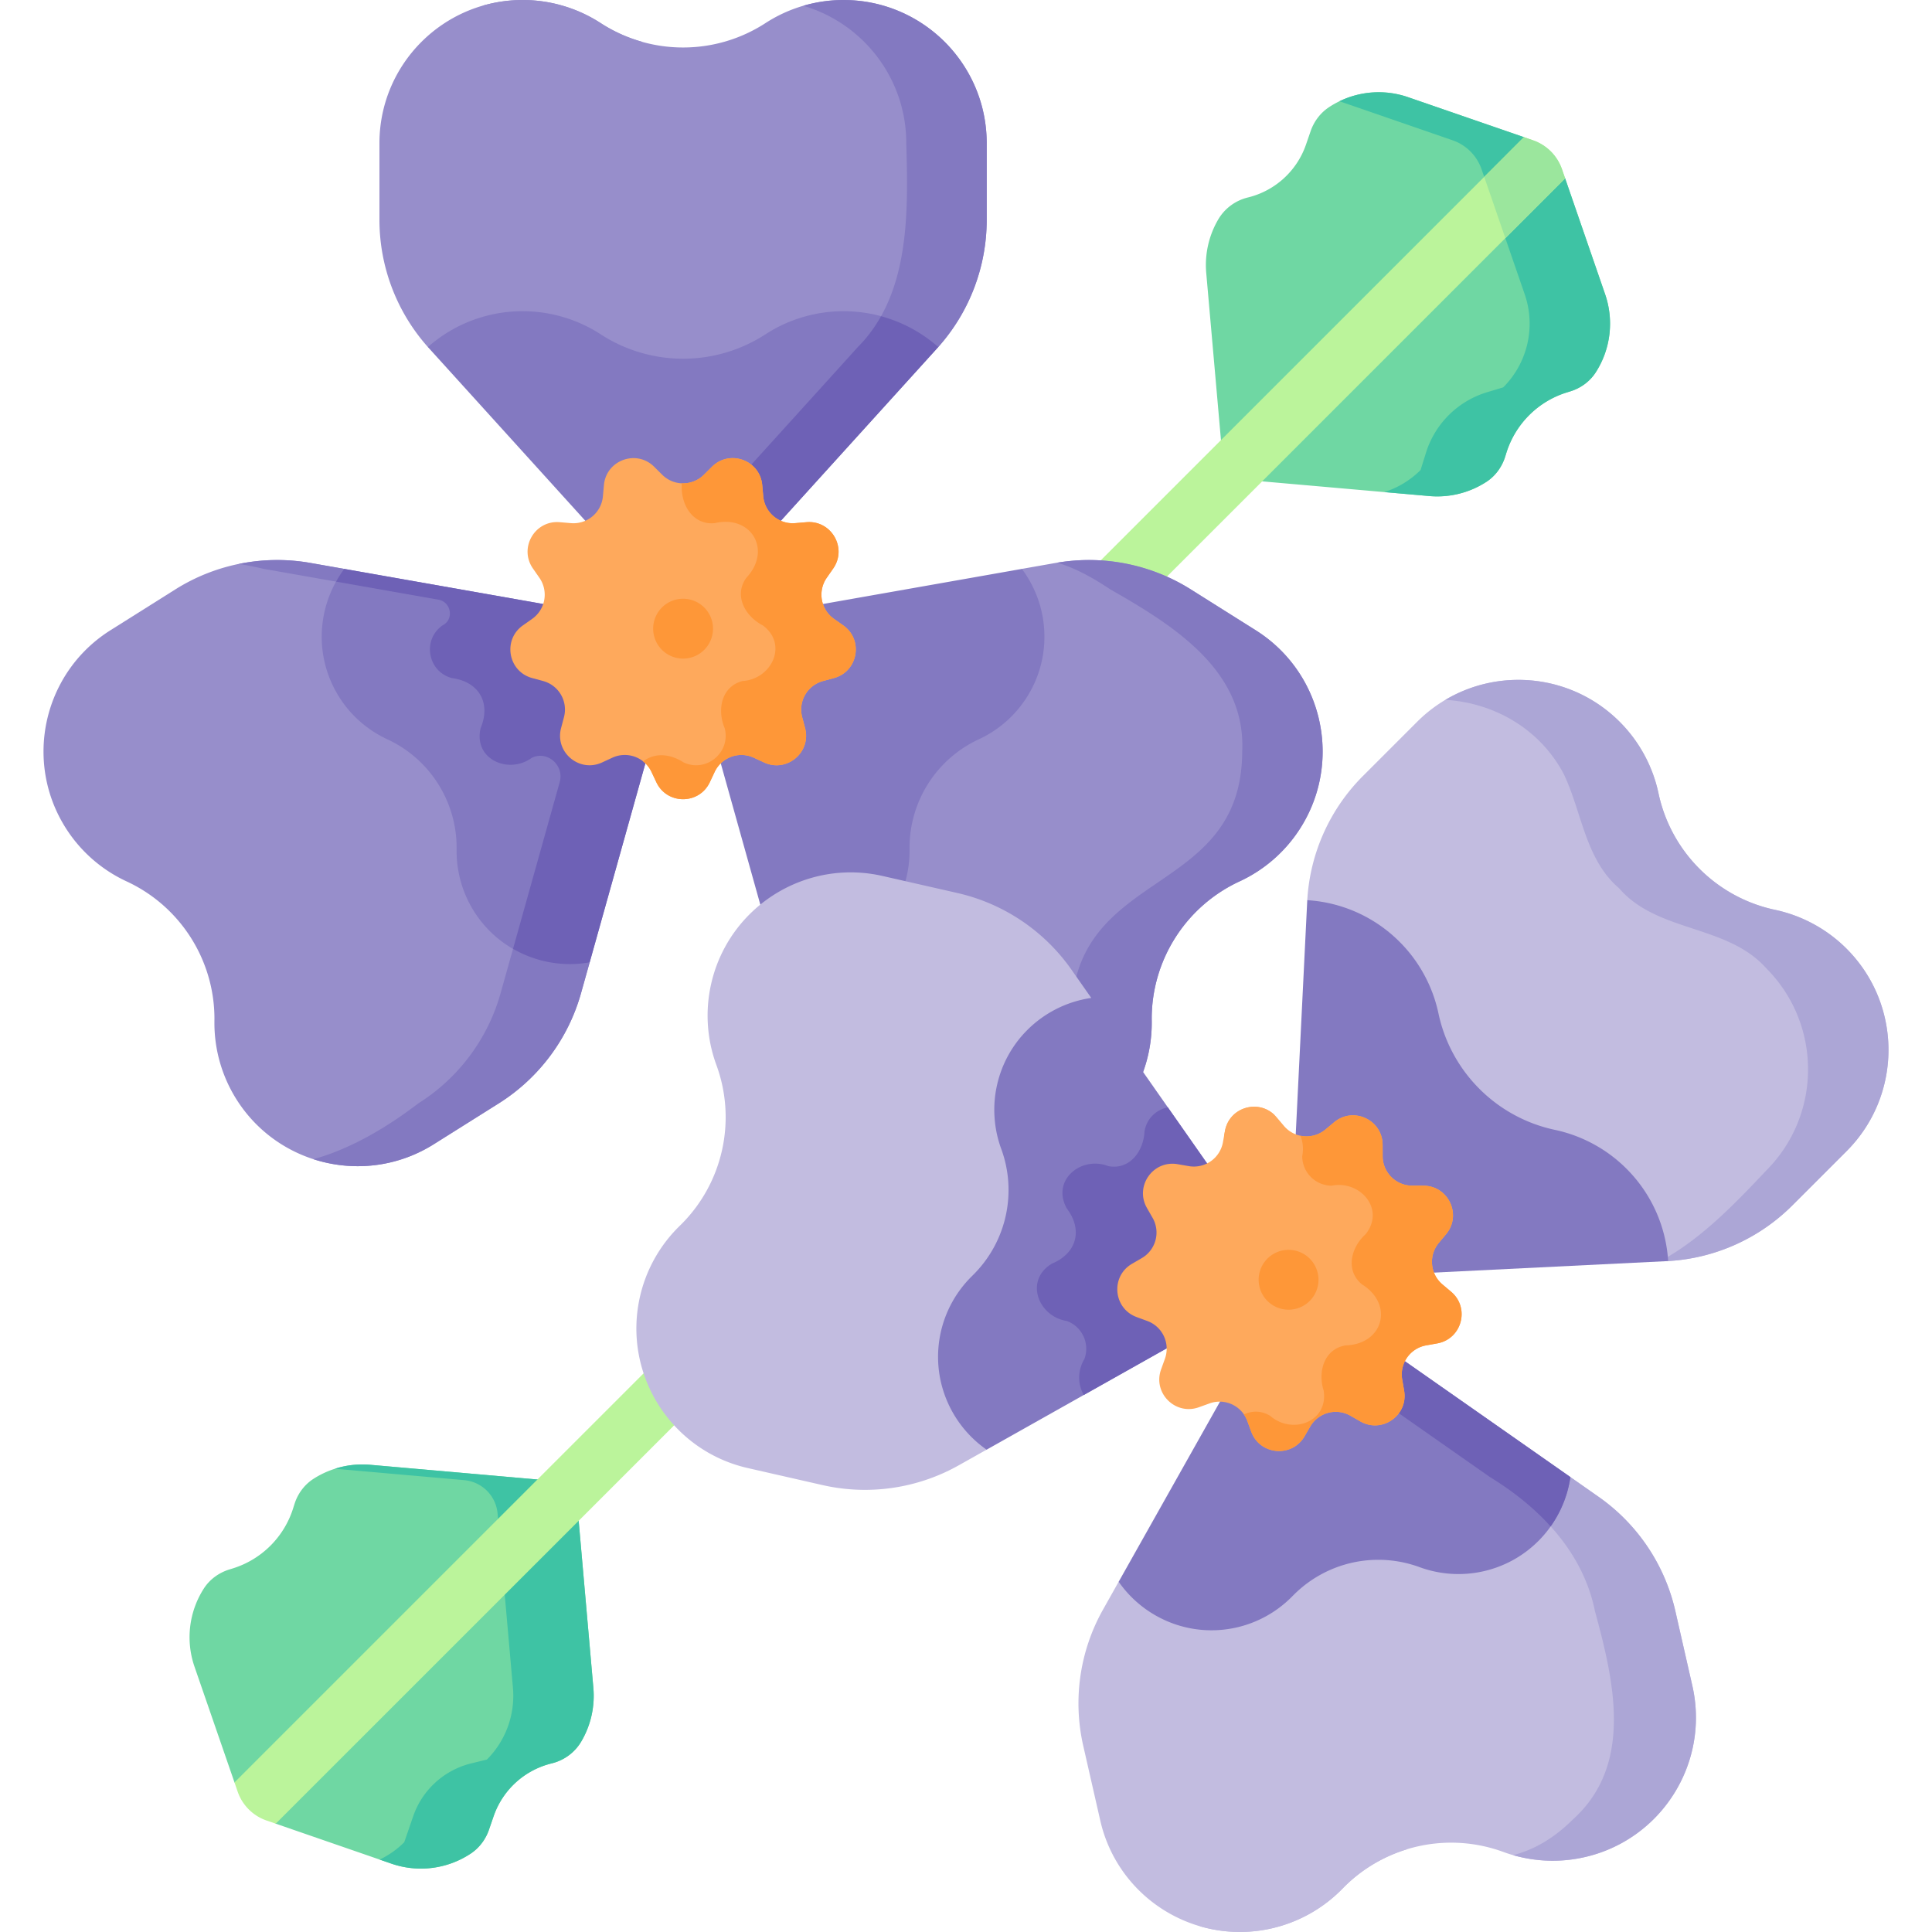
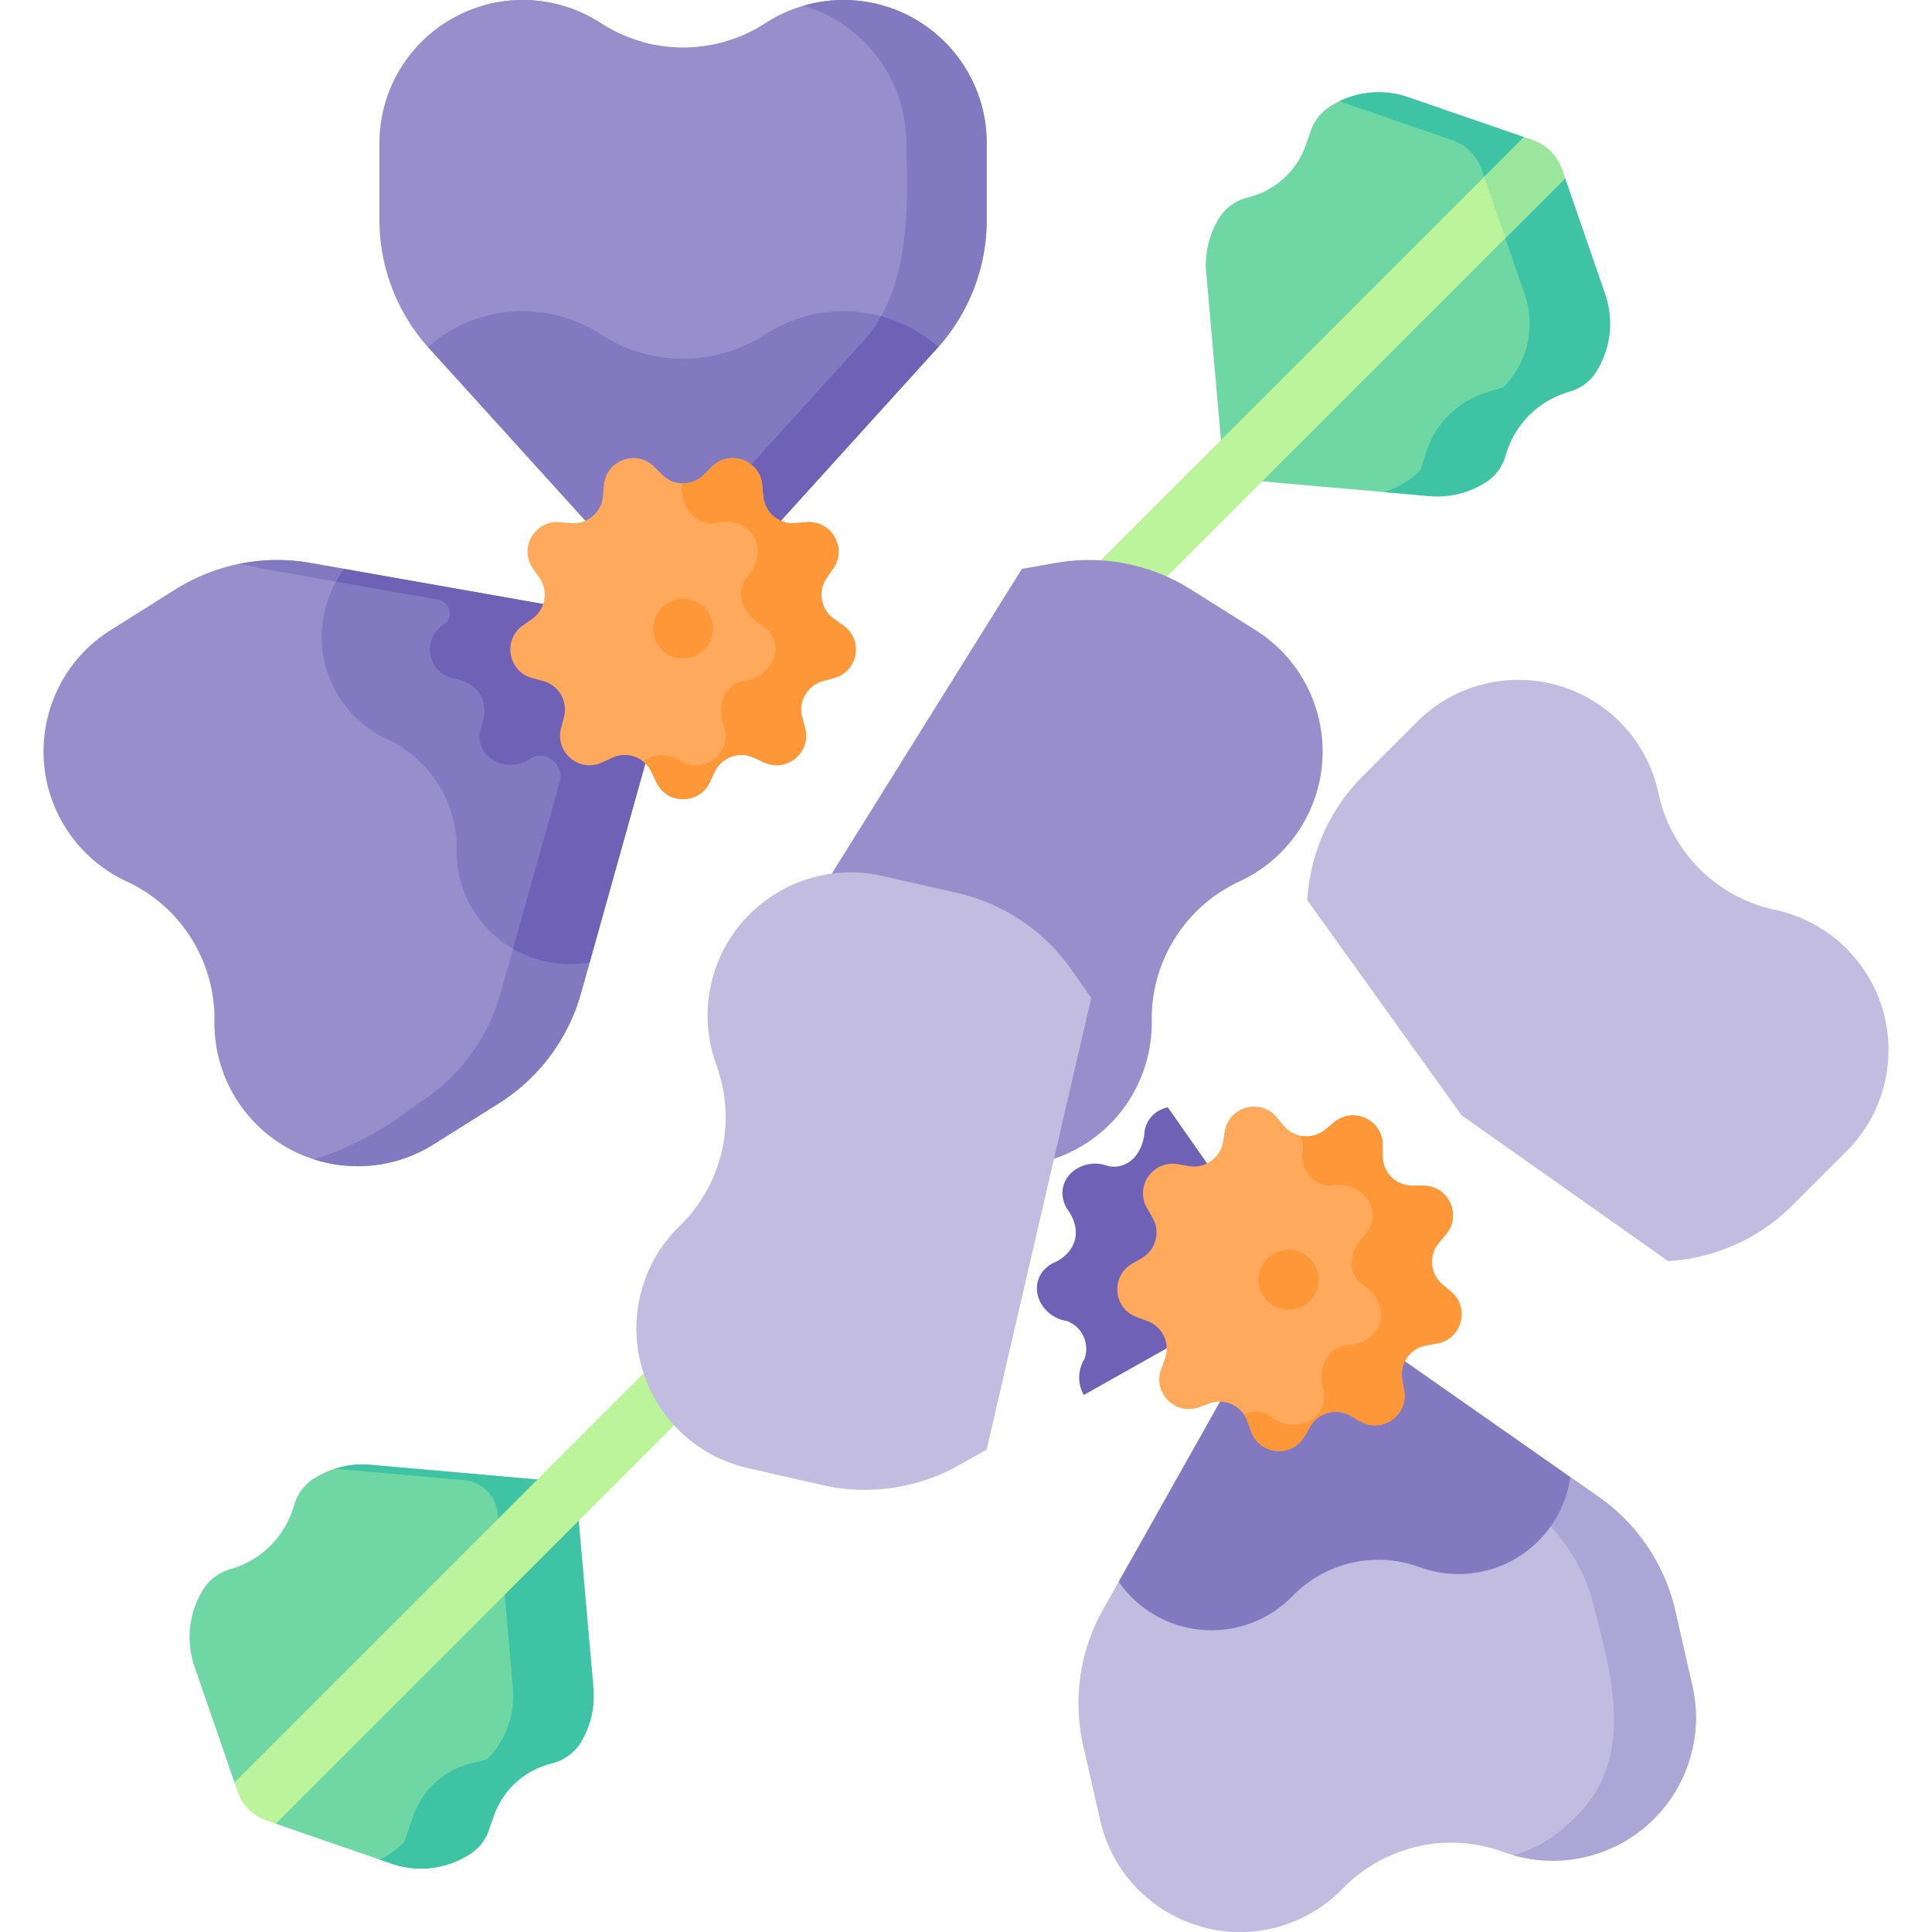
<svg xmlns="http://www.w3.org/2000/svg" t="1760518401815" class="icon" viewBox="0 0 1024 1024" version="1.1" p-id="5209" width="200" height="200">
  <path d="M308.048 923.09c-3.42 5.81-9.086 9.931-15.638 11.538-7.17 1.751-13.681 5.254-18.976 10.075s-9.395 10.961-11.806 17.945l-2.472 7.17c-1.792 5.192-5.213 9.725-9.828 12.733a47.789 47.789 0 0 1-41.825 5.233l-6.263-2.163-55.093-19.037-21.86-21.86-21.201-61.357a47.81 47.81 0 0 1 4.965-41.433c3.173-4.924 8.097-8.447 13.701-10.137l1.195-0.371a48.688 48.688 0 0 0 32.45-32.079l0.659-2.081c1.689-5.439 5.151-10.219 9.931-13.351 3.585-2.328 7.458-4.162 11.517-5.439 5.975-1.937 12.341-2.658 18.749-2.102l88.594 7.788 20.088 1.772 1.772 20.109 7.788 88.574c0.886 10.034-1.422 19.985-6.449 28.474z" fill="#6FD7A3" p-id="5210" />
  <path d="M308.048 923.09c-3.42 5.81-9.086 9.931-15.638 11.538-7.17 1.751-13.681 5.254-18.976 10.075s-9.395 10.961-11.806 17.945l-2.472 7.17c-1.792 5.192-5.213 9.725-9.828 12.733a47.789 47.789 0 0 1-41.825 5.233l-6.263-2.163c4.759-2.287 9.168-5.357 13.021-9.21l4.739-13.763c4.821-13.969 16.421-24.518 30.781-28.021l8.283-2.019c9.993-9.993 15.04-23.9 13.804-37.993L263.73 802.211a19.464 19.464 0 0 0-17.698-17.698l-68.527-6.037c5.975-1.937 12.341-2.658 18.749-2.102l108.682 9.56 9.56 108.682c0.886 10.034-1.422 19.985-6.449 28.474z" fill="#3EC3A4" p-id="5211" />
  <path d="M390.543 722.208l-83.835 83.835-160.562 160.541-4.862-1.669c-7.191-2.472-12.856-8.138-15.329-15.329l-1.669-4.862 160.562-160.562 83.835-83.814a15.457 15.457 0 1 1 21.86 21.86z" fill="#BBF49B" p-id="5212" />
  <path d="M845.774 197.359c-3.173 4.924-8.097 8.468-13.701 10.137l-1.195 0.371c-15.452 4.636-27.608 16.668-32.45 32.079l-0.639 2.06c-1.71 5.46-5.171 10.26-9.951 13.372-8.88 5.769-19.511 8.489-30.246 7.541l-23.879-2.102-64.736-5.687-20.068-1.772-1.772-20.088-7.809-88.615c-0.886-10.013 1.422-19.965 6.428-28.453 3.441-5.81 9.107-9.951 15.659-11.538 7.17-1.751 13.681-5.274 18.976-10.096s9.395-10.94 11.806-17.925l2.472-7.17c1.813-5.213 5.233-9.725 9.828-12.733 1.751-1.154 3.585-2.184 5.46-3.09A47.682 47.682 0 0 1 746.321 51.508l61.377 21.18 21.86 21.86 21.18 61.377c4.842 14.01 2.864 29.277-4.965 41.433z" fill="#6FD7A3" p-id="5213" />
  <path d="M845.774 197.359c-3.173 4.924-8.097 8.468-13.701 10.137l-1.195 0.371c-15.452 4.636-27.608 16.668-32.45 32.079l-0.639 2.06c-1.71 5.46-5.171 10.26-9.951 13.372-8.88 5.769-19.511 8.489-30.246 7.541l-23.879-2.102c7.17-2.287 13.784-6.263 19.223-11.703l2.864-9.168a48.646 48.646 0 0 1 32.45-32.079l8.489-2.555a47.752 47.752 0 0 0 11.373-49.386l-22.849-66.219a24.839 24.839 0 0 0-15.349-15.349l-59.956-20.686v-0.021A47.682 47.682 0 0 1 746.321 51.508l61.377 21.18 21.86 21.86 21.18 61.377c4.842 14.01 2.864 29.277-4.965 41.433z" fill="#3EC3A4" p-id="5214" />
  <path d="M829.559 94.549l-160.582 160.582-68.98 68.959c-3.008 3.029-6.964 4.533-10.92 4.533s-7.912-1.504-10.92-4.533c-6.037-6.016-6.037-15.803 0-21.84l208.506-208.506 21.036-21.057 4.842 1.669c7.211 2.493 12.856 8.159 15.349 15.349z" fill="#BBF49B" p-id="5215" />
  <path d="M829.559 94.549l-31.688 31.688-11.208-32.491 21.036-21.057 4.842 1.669c7.211 2.493 12.856 8.159 15.349 15.349z" fill="#9BE69D" p-id="5216" />
  <path d="M522.98 75.919v40.599a101.362 101.362 0 0 1-25.68 67.418l-135.253 33.458-135.253-33.458a101.362 101.362 0 0 1-25.68-67.418V75.919C201.112 33.989 235.102 0 277.032 0c7.331 0 14.581 1.059 21.543 3.128a75.861 75.861 0 0 1 19.794 9.111 80.06 80.06 0 0 0 43.677 12.929 80.067 80.067 0 0 0 43.679-12.929 75.758 75.758 0 0 1 19.794-9.111A75.604 75.604 0 0 1 447.058 0c20.964 0 39.942 8.501 53.688 22.231 13.73 13.749 22.233 32.724 22.233 53.688z" fill="#978ECB" p-id="5217" />
  <path d="M255.944 3.128c21.106 7.485 39.997 23.918 63.473 22.037 7.454 0.558 14.441-0.719 21.188-2.94a79.861 79.861 0 0 1-22.237-9.984 75.824 75.824 0 0 0-19.794-9.111A75.538 75.538 0 0 0 277.032 0a75.944 75.944 0 0 0-21.333 3.06c0.082 0.027 0.165 0.043 0.245 0.068z" fill="#978ECB" p-id="5218" />
  <path d="M500.746 22.233C487 8.501 468.024 0 447.058 0c-7.242 0-14.404 1.043-21.287 3.062 31.537 9.222 54.578 38.339 54.578 72.857 1.049 36.416 2.06 80.283-25.684 108.015l10.112 8.046 32.518-8.044a101.362 101.362 0 0 0 25.68-67.418V75.919c0.002-20.964-8.499-39.94-22.229-53.686z" fill="#8379C1" p-id="5219" />
  <path d="M497.297 183.936c-0.192 0.225-0.385 0.433-0.577 0.641l-134.676 148.63-134.676-148.63c-0.192-0.208-0.385-0.416-0.577-0.641a75.651 75.651 0 0 1 50.239-18.992c7.331 0 14.581 1.059 21.543 3.128a75.861 75.861 0 0 1 19.794 9.111 80.06 80.06 0 0 0 43.677 12.945 80.067 80.067 0 0 0 43.679-12.945 75.758 75.758 0 0 1 19.794-9.111 75.608 75.608 0 0 1 21.543-3.128c19.264 0 36.843 7.17 50.237 18.992z" fill="#8379C1" p-id="5220" />
  <path d="M466.965 167.596c-3.29 5.872-7.327 11.369-12.3 16.338-0.319 0.459-75.929 83.802-113.945 125.74l21.324 23.533 134.676-148.63c0.192-0.208 0.385-0.416 0.577-0.641a75.748 75.748 0 0 0-30.332-16.34z" fill="#6E61B6" p-id="5221" />
  <path d="M701.027 398.347c0 13.827-3.77 27.798-11.678 40.358a75.898 75.898 0 0 1-32.37 28.455c-28.391 13.153-46.549 41.592-46.549 72.822 0 0.369 0.016 0.754 0.016 1.139v1.075a75.911 75.911 0 0 1-11.645 40.422c-22.328 35.481-69.198 46.147-104.679 23.819l-34.375-21.623a101.389 101.389 0 0 1-43.63-58.452l-4.572-16.314 130.071-208.526 17.95-3.161a101.35 101.35 0 0 1 71.588 14.035l34.358 21.623c22.938 14.424 35.514 39.111 35.514 64.326z" fill="#978ECB" p-id="5222" />
-   <path d="M665.513 334.025l-34.358-21.623a101.335 101.335 0 0 0-70.818-14.152c9.871 2.849 19.384 8.297 28.189 14.154 33.437 19.093 71.881 42.935 69.872 85.943-0.303 79.306-92.532 60.347-90.578 143.85a75.917 75.917 0 0 1-11.647 40.422c-12.461 18.193-26.856 28.363-42.163 32.65 31.548 8.88 66.448-3.503 84.791-32.65a75.911 75.911 0 0 0 11.645-40.422v-1.075c0-0.385-0.016-0.771-0.016-1.139 0-31.231 18.158-59.669 46.549-72.822a75.898 75.898 0 0 0 32.37-28.455 75.495 75.495 0 0 0 11.678-40.358c0-25.214-12.576-49.901-35.514-64.321zM553.567 337.505c0 10.907-2.967 21.943-9.208 31.857a59.966 59.966 0 0 1-25.552 22.472 63.345 63.345 0 0 0-36.732 57.489v1.733a59.964 59.964 0 0 1-9.191 31.921c-13.411 21.285-37.999 31.263-61.338 27.077l-49.502-176.844 179.572-31.68a60.069 60.069 0 0 1 11.95 35.975z" fill="#8379C1" p-id="5223" />
  <path d="M23.063 398.347c0 13.827 3.77 27.798 11.678 40.358a75.898 75.898 0 0 0 32.37 28.455c28.391 13.153 46.549 41.592 46.549 72.822 0 0.369-0.016 0.754-0.016 1.139v1.075a75.911 75.911 0 0 0 11.645 40.422C147.616 618.099 194.486 628.766 229.967 606.438l34.375-21.623a101.389 101.389 0 0 0 43.63-58.452l4.572-16.314-130.071-208.526-17.95-3.161a101.35 101.35 0 0 0-71.588 14.035L58.577 334.021c-22.938 14.424-35.514 39.111-35.514 64.326z" fill="#978ECB" p-id="5224" />
  <path d="M187.745 309.977l-47.903-8.447c-4.368-1.051-8.798-1.916-13.248-2.617a100.744 100.744 0 0 1 37.931-0.536l17.945 3.152zM312.539 510.056l-4.574 16.318a101.383 101.383 0 0 1-43.617 58.452l-34.387 21.613c-19.8 12.465-43.164 14.649-63.829 7.953 19.037-5.254 38.116-16.215 55.588-29.586a101.274 101.274 0 0 0 43.617-58.431l4.574-16.318 13.207-47.182z" fill="#8379C1" p-id="5225" />
  <path d="M362.049 333.217l-19.347 69.104-30.163 107.735c-23.344 4.182-47.923-5.79-61.336-27.073a59.974 59.974 0 0 1-9.189-31.935v-1.731c0-24.642-14.299-47.099-36.736-57.483a60.759 60.759 0 0 1-14.402-9.375 59.179 59.179 0 0 1-11.146-13.104 59.537 59.537 0 0 1-9.21-31.853c0-12.856 4.141-25.548 11.95-35.973l63.499 11.208z" fill="#8379C1" p-id="5226" />
  <path d="M362.049 333.217l-0.006-0.002 0.002-0.008-179.572-31.68a59.125 59.125 0 0 0-4.329 6.756l54.24 9.568c6.762 1.193 8.369 10.39 2.277 13.559l-0.146 0.074c-10.817 7.623-7.87 24.415 4.924 27.897 14.361 1.916 20.912 13.062 15.308 26.537-3.956 16.462 14.793 24.786 27.196 15.679a7.17 7.17 0 0 1 0.183-0.082c8.235-3.678 16.971 4.275 14.542 12.962l-24.749 88.415c12.212 7.055 26.634 9.669 40.626 7.16l30.155-107.729 0.004-0.002z" fill="#6E61B6" p-id="5227" />
  <path d="M373.08 251.641l4.281-4.253c9.401-9.337 25.429-3.505 26.628 9.692l0.546 6.01a15.659 15.659 0 0 0 16.905 14.185l6.014-0.505c13.205-1.111 21.732 13.66 14.169 24.541l-3.445 4.955a15.659 15.659 0 0 0 3.832 21.732l4.93 3.478c10.829 7.638 7.866 24.433-4.92 27.907l-5.822 1.582a15.659 15.659 0 0 0-11.035 19.112l1.541 5.835c3.385 12.811-9.679 23.774-21.708 18.215l-5.478-2.532a15.659 15.659 0 0 0-20.737 7.547l-2.569 5.46c-5.641 11.989-22.697 11.989-28.338 0l-2.569-5.46a15.656 15.656 0 0 0-20.737-7.547l-5.478 2.532c-12.028 5.559-25.093-5.404-21.708-18.215l1.541-5.835a15.659 15.659 0 0 0-11.035-19.112l-5.822-1.582c-12.786-3.474-15.749-20.27-4.92-27.907l4.93-3.478a15.659 15.659 0 0 0 3.832-21.732l-3.445-4.955c-7.563-10.881 0.964-25.651 14.169-24.541l6.014 0.505a15.659 15.659 0 0 0 16.905-14.185l0.546-6.01c1.199-13.196 17.226-19.029 26.628-9.692l4.281 4.253a15.665 15.665 0 0 0 22.074 0z" fill="#FEA95C" p-id="5228" />
  <path d="M446.943 331.476l-4.93-3.478a15.659 15.659 0 0 1-3.832-21.732l3.445-4.955c7.563-10.881-0.964-25.651-14.169-24.541l-6.014 0.505a15.659 15.659 0 0 1-16.905-14.185l-0.546-6.01c-1.199-13.196-17.226-19.029-26.628-9.692l-4.281 4.253a15.601 15.601 0 0 1-11.896 4.508c0.052 0.317 0.14 0.604 0.179 0.933-0.558 10.46 5.849 21.298 17.453 20.193 19.439-4.578 30.499 14.373 16.736 28.991-6.809 9.506-0.521 20.457 8.765 25.21 13.557 10.065 4.671 28.503-10.747 29.487-11.326 2.907-13.549 15.337-9.49 24.946 3.385 12.811-9.679 23.774-21.708 18.215-7.92-5.056-15.753-4.959-21.506-0.573a15.57 15.57 0 0 1 4.442 5.59l2.569 5.46c5.641 11.989 22.697 11.989 28.338 0l2.569-5.46a15.656 15.656 0 0 1 20.737-7.547l5.478 2.532c12.028 5.559 25.093-5.404 21.708-18.215l-1.541-5.835a15.659 15.659 0 0 1 11.035-19.112l5.822-1.582c12.782-3.472 15.743-20.27 4.916-27.907z" fill="#FE9738" p-id="5229" />
  <path d="M978.694 610.171l-28.707 28.707a101.356 101.356 0 0 1-65.83 29.512L774.692 591.156l-81.812-114.041a101.366 101.366 0 0 1 29.512-65.83l28.707-28.707c29.648-29.648 77.718-29.648 107.366 0a75.552 75.552 0 0 1 13.021 17.445 75.765 75.765 0 0 1 7.553 20.438 80.032 80.032 0 0 0 21.743 40.026 80.05 80.05 0 0 0 40.026 21.743 75.833 75.833 0 0 1 20.438 7.553 75.594 75.594 0 0 1 17.445 13.021c14.824 14.824 22.231 34.253 22.241 53.684-0.008 19.427-7.415 38.858-22.239 53.682z" fill="#C2BCE0" p-id="5230" />
-   <path d="M978.694 502.805a75.552 75.552 0 0 0-17.445-13.021 75.765 75.765 0 0 0-20.438-7.553c-15.494-3.288-29.275-10.99-40.026-21.743s-18.454-24.534-21.743-40.026a75.833 75.833 0 0 0-7.553-20.438 75.594 75.594 0 0 0-13.021-17.445c-25.062-25.062-63.281-28.935-92.414-11.629 25.398 1.432 50.068 15.106 62.807 39.377 9.632 20.218 11.369 45.195 29.3 60.465 20.265 23.554 57.149 19.097 77.907 42.319 29.648 29.65 29.648 77.716 0 107.366-15.148 16.046-32.242 34.01-52.081 45.682l-1.898 0.777 2.069 1.461a101.366 101.366 0 0 0 65.83-29.512l28.707-28.707c14.824-14.824 22.231-34.253 22.241-53.682-0.01-19.437-7.417-38.866-22.241-53.69z" fill="#ACA6D6" p-id="5231" />
-   <path d="M884.156 668.39c-0.295 0.023-0.579 0.035-0.861 0.045l-200.328 9.867 9.867-200.328c0.01-0.284 0.023-0.567 0.045-0.861a75.653 75.653 0 0 1 48.953 22.095 75.552 75.552 0 0 1 13.021 17.445 75.765 75.765 0 0 1 7.553 20.438c3.288 15.494 10.98 29.286 21.732 40.038s24.545 18.442 40.038 21.732a75.833 75.833 0 0 1 20.438 7.553 75.594 75.594 0 0 1 17.445 13.021 75.643 75.643 0 0 1 22.095 48.953z" fill="#8379C1" p-id="5232" />
  <path d="M876.602 964.06a75.486 75.486 0 0 1-36.793 20.28 75.894 75.894 0 0 1-43.009-2.769c-29.376-10.776-62.325-3.505-84.41 18.578-0.262 0.262-0.521 0.544-0.793 0.816l-0.76 0.76a75.903 75.903 0 0 1-36.816 20.348c-40.877 9.3-81.562-16.299-90.863-57.176l-9.018-39.595a101.379 101.379 0 0 1 10.481-72.182l8.303-14.768 239.425-55.474 14.927 10.458a101.339 101.339 0 0 1 40.696 60.545l9.006 39.585c6.018 26.418-2.545 52.765-20.375 70.595z" fill="#C2BCE0" p-id="5233" />
  <path d="M668.206 1001.729a75.938 75.938 0 0 1-32.38 19.171 75.548 75.548 0 0 0 38.192 1.176 75.919 75.919 0 0 0 36.818-20.348l0.76-0.76c0.272-0.272 0.534-0.556 0.793-0.816a80.091 80.091 0 0 1 33.425-20.012c-25.427-4.492-51.049-6.424-77.609 21.588z" fill="#C2BCE0" p-id="5234" />
  <path d="M896.973 893.467l-9.006-39.585a101.358 101.358 0 0 0-40.696-60.545l-14.927-10.458h-42.628c26.43 16.147 49.339 39.752 55.621 71.003 10.143 37.144 20.467 81.187-11.365 110.178-10.759 10.73-21.403 16.474-31.987 19.208a75.855 75.855 0 0 0 37.819 1.071 75.486 75.486 0 0 0 36.793-20.28c17.834-17.83 26.397-44.178 20.375-70.593z" fill="#ACA6D6" p-id="5235" />
  <path d="M815.355 816.771a59.616 59.616 0 0 1-29.036 16.015 59.791 59.791 0 0 1-17.138 1.372 60.017 60.017 0 0 1-16.821-3.55 63.345 63.345 0 0 0-66.625 14.678l-1.226 1.226a59.98 59.98 0 0 1-29.069 16.073c-24.534 5.569-48.976-4.763-62.519-24.227l90.047-160.051 149.378 104.576a60.106 60.106 0 0 1-16.992 33.888z" fill="#8379C1" p-id="5236" />
-   <path d="M789.716 782.879c11.814 7.217 22.911 15.939 32.147 26.154a59.935 59.935 0 0 0 10.481-26.154L682.966 678.302l-12.045 21.411 118.795 83.165z" fill="#6E61B6" p-id="5237" />
  <path d="M397.211 484.668a75.486 75.486 0 0 0-20.28 36.793 75.894 75.894 0 0 0 2.769 43.009c10.776 29.376 3.505 62.325-18.578 84.41-0.262 0.262-0.544 0.521-0.816 0.793l-0.76 0.76a75.903 75.903 0 0 0-20.348 36.816c-9.3 40.877 16.299 81.562 57.176 90.863l39.595 9.018a101.389 101.389 0 0 0 72.182-10.481l14.768-8.303 55.474-239.425-10.458-14.927a101.339 101.339 0 0 0-60.545-40.696l-39.585-9.006c-26.418-6.018-52.765 2.545-70.595 20.375z" fill="#C2BCE0" p-id="5238" />
-   <path d="M682.966 678.302l-108.538 61.068-51.508 28.989c-19.47-13.557-29.792-37.993-24.229-62.531a60.079 60.079 0 0 1 16.071-29.071l1.216-1.216a63.341 63.341 0 0 0 14.69-66.631c-1.999-5.419-3.173-11.085-3.544-16.812s0.062-11.497 1.36-17.142a59.537 59.537 0 0 1 16.009-29.03 60.1 60.1 0 0 1 33.892-16.998l40.589 57.978z" fill="#8379C1" p-id="5239" />
  <path d="M682.966 678.302l-108.538 61.068c-3.173-5.419-3.482-12.856 0.391-19.202 2.905-8.097-1.257-17.039-9.333-20.006-15.205-2.328-22.581-21.469-8.138-30.307 13.475-5.563 16.73-18.09 7.932-29.586-8.035-14.855 7.809-27.814 22.19-22.19 11.497 2.143 18.77-8.18 19.161-18.605 1.236-6.902 6.428-11.394 12.341-12.568z" fill="#6E61B6" p-id="5240" />
  <path d="M748.446 628.43l6.035 0.021c13.25 0.045 20.459 15.502 11.977 25.682l-3.863 4.636a15.659 15.659 0 0 0 1.924 21.984l4.609 3.894c10.122 8.552 5.707 25.027-7.335 27.372l-5.94 1.067a15.659 15.659 0 0 0-12.659 18.077l1.028 5.946c2.256 13.056-11.715 22.839-23.212 16.254l-5.235-3a15.659 15.659 0 0 0-21.316 5.711l-3.035 5.215c-6.665 11.453-23.655 9.966-28.229-2.47l-2.083-5.664a15.659 15.659 0 0 0-20.002-9.327l-5.678 2.044c-12.467 4.489-24.526-7.57-20.037-20.037l2.044-5.678a15.659 15.659 0 0 0-9.327-20.002l-5.664-2.083c-12.436-4.574-13.922-21.565-2.47-28.229l5.215-3.035a15.659 15.659 0 0 0 5.711-21.316l-3-5.235c-6.587-11.499 3.196-25.47 16.254-23.212l5.946 1.028a15.659 15.659 0 0 0 18.077-12.659l1.067-5.94c2.345-13.042 18.819-17.455 27.372-7.335l3.894 4.609a15.659 15.659 0 0 0 21.984 1.924l4.636-3.863c10.18-8.482 25.637-1.275 25.682 11.977l0.021 6.035a15.665 15.665 0 0 0 15.609 15.609z" fill="#FEA95C" p-id="5241" />
  <path d="M664.51 594.814c3.678-2.917 7.533-3.985 11.115-3.688-8.771-8.723-24.114-4.207-26.374 8.355l-0.472 2.625c5.342 0.361 10.909-2.042 15.731-7.292z" fill="#FEA95C" p-id="5242" />
  <path d="M769.125 684.648l-4.609-3.894a15.659 15.659 0 0 1-1.924-21.984l3.863-4.636c8.482-10.18 1.275-25.637-11.977-25.682l-6.035-0.021a15.659 15.659 0 0 1-15.605-15.605l-0.021-6.035c-0.045-13.25-15.502-20.459-25.682-11.977l-4.636 3.863a15.617 15.617 0 0 1-13.244 3.282c1.292 3.264 1.727 7.005 0.952 10.866a15.663 15.663 0 0 0 15.607 15.605c15.09-3.008 28.558 12.446 18.009 25.705-7.79 7.001-10.924 19.196-1.939 26.619 16.983 10.508 11.402 31.729-8.666 32.335-11.536 1.908-14.834 14.097-11.629 24.023 2.468 16.703-16.851 23.457-28.449 13.252-4.794-2.837-9.651-2.66-13.852-0.676 0.729 1.059 1.352 2.211 1.815 3.472l2.083 5.664c4.574 12.436 21.565 13.922 28.229 2.47l3.035-5.215a15.659 15.659 0 0 1 21.316-5.711l5.235 3c11.499 6.587 25.47-3.196 23.212-16.254l-1.028-5.946a15.659 15.659 0 0 1 12.659-18.077l5.94-1.067c13.046-2.351 17.461-18.825 7.339-27.378z" fill="#FE9738" p-id="5243" />
  <path d="M682.966 678.304m-15.858 0a15.858 15.858 0 1 0 31.717 0 15.858 15.858 0 1 0-31.717 0Z" fill="#FE9738" p-id="5244" />
  <path d="M362.049 333.207m-15.858 0a15.858 15.858 0 1 0 31.717 0 15.858 15.858 0 1 0-31.717 0Z" fill="#FE9738" p-id="5245" />
</svg>